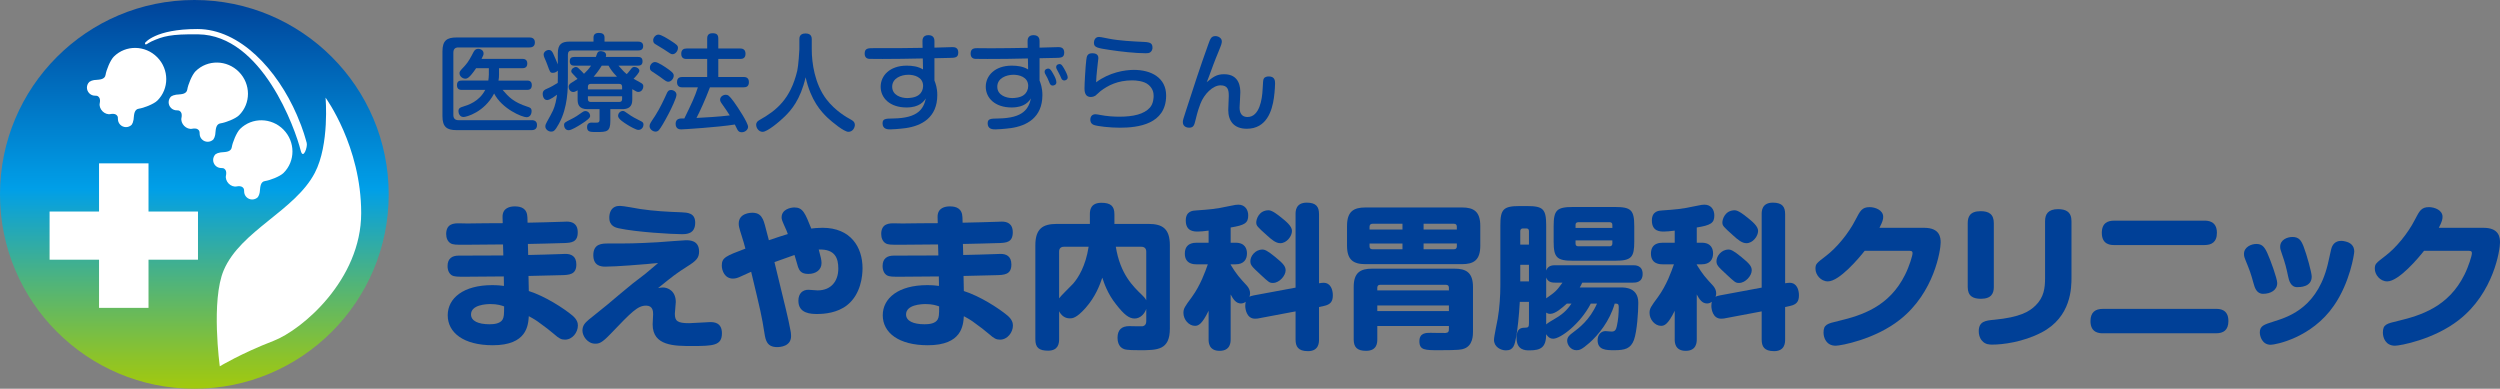
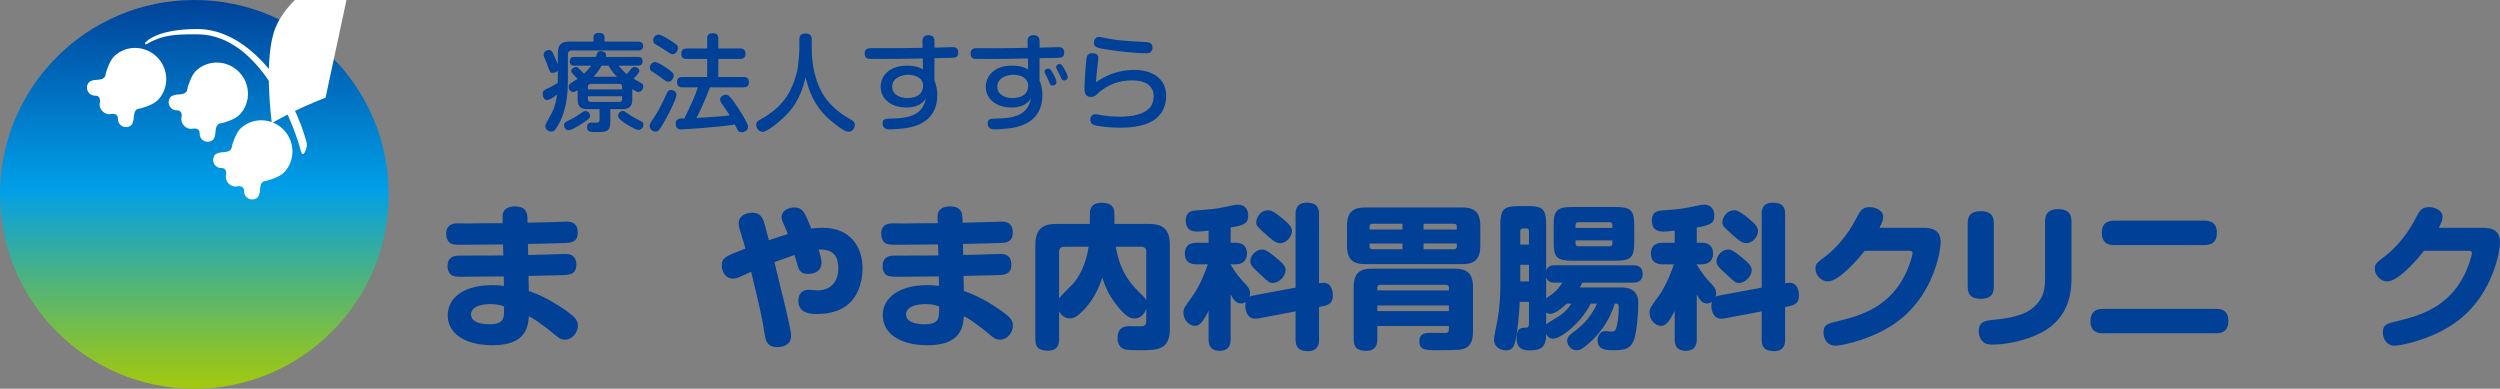
<svg xmlns="http://www.w3.org/2000/svg" id="_レイヤー_2" data-name="レイヤー 2" width="298.631" height="46.433" viewBox="0 0 298.631 46.433">
  <rect x="0" y="0" width="298.631" height="46.433" fill="#808080" stroke="none" />
  <defs>
    <style>
      .cls-1 {
        fill: #004097;
      }

      .cls-2 {
        fill: #fff;
      }

      .cls-3 {
        fill: url(#maeyama);
      }
    </style>
    <linearGradient id="maeyama" x1="-134.512" y1="-204.071" x2="-134.512" y2="-360.085" gradientTransform="translate(64.175 108.783) scale(.304)" gradientUnits="userSpaceOnUse">
      <stop offset="0" stop-color="#a4ca0b" />
      <stop offset=".085" stop-color="#8cc32a" />
      <stop offset=".271" stop-color="#51b479" />
      <stop offset=".51" stop-color="#009fe8" />
      <stop offset="1" stop-color="#004097" />
    </linearGradient>
  </defs>
  <g id="_レイヤー_1-2" data-name="レイヤー 1">
    <g>
      <g>
-         <path class="cls-1" d="M63.237,4.476c.139,0,.658,0,.658.595s-.519.595-.658.595h-8.475c-.367,0-.607.164-.607.619v7.451c0,.417.215.619.607.619h8.728c.139,0,.658-.013.658.582,0,.607-.506.607-.658.607h-8.968c-1.151,0-1.67-.393-1.67-1.657v-7.754c0-1.277.519-1.657,1.67-1.657h8.715ZM62.946,9.625c.165,0,.582,0,.582.544,0,.569-.417.569-.582.569h-2.909c.721.835,1.278,1.467,3.011,2.023.24.076.455.152.455.519,0,.253-.126.722-.607.722-.519,0-2.922-.987-3.871-2.834-1.176,2.252-3.327,2.809-3.655,2.809-.468,0-.607-.456-.607-.696,0-.354.24-.455.468-.519.708-.215,1.999-.619,2.732-2.023h-2.795c-.177,0-.582-.013-.582-.557,0-.531.342-.557.582-.557h3.163c.025-.189.063-.519.063-.708v-.772h-1.518c-.834,1.228-1.088,1.253-1.303,1.253-.316,0-.683-.278-.683-.646,0-.215.025-.24.62-.873.442-.468.784-1.138,1.037-1.632.114-.228.278-.417.557-.417.177,0,.658.089.658.557,0,.164-.025.215-.24.646h4.87c.139,0,.594,0,.594.556s-.443.557-.594.557h-2.783v.76c0,.24-.013.48-.063.721h3.402Z" />
        <path class="cls-1" d="M66.634,8.435c-.152.165-.367.266-.595.266-.316,0-.341-.088-.645-.923-.126-.354-.165-.431-.367-.898-.038-.102-.089-.215-.089-.367,0-.315.342-.544.62-.544.304,0,.43.241.531.456.114.228.519,1.201.544,1.265v-1.303c0-1.088.443-1.417,1.404-1.417h2.859v-.493c0-.48.392-.544.633-.544.354,0,.683.102.683.544v.493h3.972c.228,0,.645.038.645.531,0,.431-.291.531-.645.531h-7.855c-.354,0-.493.178-.493.506v2.821c0,1.164,0,3.491-1.075,5.427-.48.886-.658.936-.923.936-.354,0-.696-.291-.696-.606,0-.203.088-.38.19-.557.746-1.354.822-1.468,1.037-2.303.114-.455.139-.759.165-.948-.152.113-.822.645-1.177.645-.442,0-.531-.544-.531-.733,0-.404.266-.519.506-.62.455-.189.898-.455,1.29-.695,0-.089.013-.393.013-.544v-.924ZM69.391,14.849c-.379.24-1.138.708-1.467.708-.392,0-.544-.38-.544-.595,0-.304.076-.342.86-.733.531-.266.797-.455,1.278-.797.151-.114.253-.165.417-.165.278,0,.557.241.557.595,0,.215-.316.493-1.101.987ZM75.526,11.851c0,.468-.051,1.188-1.189,1.188h-1.43v1.417c0,1.29-.43,1.315-1.669,1.315-.721,0-1.113,0-1.113-.595,0-.266.114-.531.531-.531.114,0,.632.025.721,0,.165-.025.24-.101.24-.366v-1.24h-1.442c-1.088,0-1.177-.657-1.177-1.176v-1.075c-.228.139-.379.202-.531.202-.341,0-.544-.354-.544-.62,0-.253.19-.392.316-.468.114-.076.645-.405.746-.48-.114-.127-.164-.165-.569-.607-.126-.127-.177-.202-.177-.316,0-.266.316-.493.557-.493.152,0,.253.089.354.189.342.329.392.38.607.62.304-.291.569-.557.847-.974h-1.999c-.139,0-.544,0-.544-.507,0-.404.177-.531.544-.531h2.568c.025-.062.126-.341.152-.404.051-.114.114-.291.417-.291.101,0,.658.038.658.468,0,.102-.025.178-.038.228h3.846c.19,0,.544.013.544.519,0,.456-.291.52-.544.52h-2.328c.582.657.645.733.987,1.012.139-.14.177-.19.557-.671.101-.126.202-.189.367-.189.266,0,.582.215.582.455,0,.228-.481.747-.696.962.152.088.81.43.936.519.202.126.228.24.228.379,0,.304-.202.671-.594.671-.152,0-.278-.051-.721-.329v1.202ZM70.226,10.675h4.086v-.304c0-.202-.076-.354-.354-.354h-3.377c-.241,0-.354.114-.354.354v.304ZM70.226,11.497v.329c0,.24.114.354.354.354h3.377c.291,0,.354-.164.354-.354v-.329h-4.086ZM73.704,9.17c-.62-.646-.822-.987-1.012-1.328h-.81c-.038.05-.405.695-.974,1.328h2.795ZM74.4,13.255c.152,0,.203.038.595.316.531.393,1.037.633,1.581.911.165.076.291.177.291.404,0,.241-.177.633-.62.633-.266,0-1.038-.442-1.354-.646-.367-.228-1.062-.67-1.062-1.024,0-.366.303-.595.569-.595Z" />
        <path class="cls-1" d="M79.896,13.533c-.556,1.075-.986,1.771-1.151,1.961-.101.127-.228.228-.43.228-.367,0-.721-.315-.721-.645,0-.253.063-.342.646-1.215.594-.91,1.164-2.163,1.404-2.694.089-.202.19-.417.519-.417.291,0,.646.215.646.569,0,.392-.658,1.72-.911,2.213ZM78.24,7.411c.367,0,1.227.595,1.632.886.519.379.607.519.607.733,0,.316-.278.733-.658.733-.177,0-.266-.05-.974-.581-.139-.114-.822-.544-.961-.646-.215-.14-.253-.228-.253-.506,0-.228.24-.62.607-.62ZM78.657,4.135c.329,0,1.075.481,1.442.709.784.506.885.606.885.885,0,.354-.303.747-.645.747-.177,0-.253-.051-.999-.557-.165-.114-.924-.557-1.075-.658-.139-.089-.241-.189-.241-.468,0-.253.253-.658.633-.658ZM81.528,10.434c-.177,0-.658,0-.658-.62,0-.557.379-.619.658-.619h2.947v-2.151h-2.441c-.215,0-.658-.012-.658-.619,0-.493.291-.633.658-.633h2.441v-1.176c0-.216.025-.646.62-.646.48,0,.708.139.708.646v1.176h2.593c.203,0,.658.025.658.633,0,.544-.354.619-.658.619h-2.593v2.151h2.998c.215,0,.658.024.658.619,0,.531-.329.62-.658.62h-3.997c-.557,1.479-1.227,2.935-1.606,3.655,1.138-.062,2.619-.139,3.972-.303-.329-.532-.393-.607-.974-1.442-.152-.215-.177-.329-.177-.443,0-.354.367-.581.67-.581.253,0,.405.062.987.859.569.798,1.682,2.505,1.682,2.973,0,.354-.379.646-.746.646s-.481-.215-.557-.367c-.076-.151-.19-.404-.278-.557-2.024.329-6.16.582-6.401.582-.151,0-.67,0-.67-.67,0-.633.544-.633.747-.633h.291c.885-1.809,1.252-2.593,1.619-3.719h-1.834Z" />
        <path class="cls-1" d="M95.487,4.704c0-.189,0-.708.733-.708.721,0,.747.48.747.708v1.202c0,1.619.354,4.11,1.733,5.933,1.075,1.416,2.492,2.201,2.909,2.429.241.126.506.291.506.657,0,.291-.228.822-.772.822-.519,0-1.922-1.15-2.504-1.694-.759-.734-1.974-2.024-2.606-4.82-.62,2.694-1.733,3.935-2.479,4.668-.683.671-2.1,1.847-2.657,1.847-.455,0-.771-.455-.771-.835,0-.315.19-.455.405-.581,1.999-1.126,3.694-2.479,4.503-5.883.139-.582.253-2.416.253-2.542v-1.202Z" />
        <path class="cls-1" d="M111.621,9.612c.139.367.341.886.341,1.746,0,2.706-1.897,3.681-3.782,3.946-.873.113-1.644.151-1.834.151-.278,0-.923,0-.923-.721,0-.557.354-.569,1.265-.582,3.036-.038,3.631-1.188,3.909-2.403-.228.342-.733,1.088-2.314,1.088-1.961,0-3.086-1.113-3.086-2.479,0-1.328,1.1-2.517,3.099-2.517.683,0,1.378.088,1.96.455l-.025-1.315c-2.074.038-3.125.062-4.832.062-.24,0-1.417,0-1.594-.012-.139-.025-.519-.076-.519-.633,0-.646.43-.646,1.037-.646,3.251,0,3.605,0,5.882-.038l-.013-.784c0-.151-.012-.733.708-.733s.721.557.721.721v.772c1.885-.051,2.1-.063,2.138-.063.253,0,.708.025.708.645,0,.633-.392.633-1.088.646-.278.013-1.505.038-1.758.038v2.656ZM109.762,11.333c.316-.24.506-.633.506-1.062,0-1.101-1.126-1.341-1.758-1.341-.873,0-1.936.417-1.936,1.429,0,1.024,1.075,1.354,1.784,1.354.228,0,.961-.025,1.404-.379Z" />
        <path class="cls-1" d="M124.176,9.612c.139.367.341.886.341,1.746,0,2.706-1.897,3.681-3.782,3.946-.873.113-1.645.151-1.834.151-.278,0-.923,0-.923-.721,0-.557.354-.569,1.265-.582,3.036-.038,3.63-1.188,3.909-2.403-.228.342-.733,1.088-2.315,1.088-1.96,0-3.086-1.113-3.086-2.479,0-1.328,1.101-2.517,3.099-2.517.683,0,1.379.088,1.961.455l-.025-1.315c-2.112.051-3.023.062-4.857.062-.24,0-1.29,0-1.467-.012-.139-.025-.519-.076-.519-.633,0-.646.48-.646.822-.646.253,0,1.391.013,1.619.013,1.568,0,2.593-.025,4.376-.051l-.013-.784c0-.151-.013-.733.708-.733s.721.557.721.721v.772c.253-.013,2.163-.063,2.239-.063.253,0,.709.038.709.645,0,.633-.392.633-1.088.646-.291.013-1.594.038-1.859.038v2.656ZM122.316,11.333c.316-.24.506-.633.506-1.062,0-1.101-1.126-1.341-1.758-1.341-.873,0-1.936.417-1.936,1.429,0,1.024,1.075,1.354,1.784,1.354.228,0,.961-.025,1.404-.379ZM124.821,8.764c-.038-.076-.038-.177-.038-.202,0-.278.278-.367.417-.367.24,0,.354.178.582.582.228.38.405.771.405,1.05,0,.316-.304.393-.443.393s-.278-.063-.367-.291c-.102-.266-.114-.291-.253-.595-.051-.089-.266-.48-.304-.569ZM126.162,8.006c0-.304.316-.354.405-.354.215,0,.291.127.531.519.253.431.443.873.443,1.062,0,.291-.278.38-.417.38-.114,0-.278-.076-.342-.24-.126-.316-.152-.342-.278-.595-.303-.557-.341-.62-.341-.771Z" />
        <path class="cls-1" d="M135.453,8.348c2.074,0,3.845.948,3.845,3.061,0,3.441-3.365,3.846-5.528,3.846-1.164,0-2.656-.164-3.099-.329-.392-.139-.43-.48-.43-.632,0-.089.013-.278.127-.431.151-.202.379-.215.519-.215.126,0,.354.051.493.076.81.164,1.695.215,2.315.215,1.67,0,2.96-.291,3.668-1.088.442-.493.442-1.277.442-1.404,0-.379-.101-.873-.594-1.303-.557-.493-1.581-.544-1.961-.544-1.746,0-2.896.607-3.782,1.277-.101.076-.544.506-.645.569-.165.089-.341.14-.506.14-.544,0-.771-.342-.771-1.037,0-.544.126-2.732.215-3.403.051-.43.126-.784.708-.784.48,0,.733.177.733.582,0,.038-.139,1.315-.164,1.479-.051.469-.089.937-.102,1.404,1.594-1.188,3.416-1.479,4.516-1.479ZM137.413,6.235c-.152.113-.291.126-.544.126-1.252,0-3.036-.202-4.288-.393-1.493-.228-1.91-.29-1.91-.859,0-.253.126-.696.607-.696.152,0,.253.025,1.164.203,1.278.253,2.846.328,4.212.392.898.038,1.012.253,1.012.746,0,.102-.076.367-.253.481Z" />
-         <path class="cls-1" d="M146.224,8.866c1.885,0,1.935,1.657,1.935,2.188,0,.278-.088,1.657-.088,1.783,0,.228,0,1.139.949,1.139,1.455,0,1.746-2.201,1.796-3.213.063-1.075.063-1.202.139-1.354.126-.266.493-.278.607-.278.747,0,.747.557.747.86,0,.062-.013.797-.139,1.707-.215,1.519-.86,3.682-3.238,3.682-1.569,0-2.214-.962-2.214-2.239,0-.266.063-1.43.063-1.67,0-.721-.102-1.277-.987-1.277-.911,0-1.96,1.037-2.403,2.201-.126.316-.329.872-.582,1.936-.152.606-.215.923-.771.923-.114,0-.747-.038-.747-.67,0-.216.063-.393.367-1.341.86-2.67,1.733-5.339,2.682-7.97.228-.633.341-.961.848-.961.329,0,.759.228.759.619,0,.216,0,.291-.481,1.455-.076.177-.354.86-.531,1.341-.556,1.518-.62,1.683-.784,2.087.734-.595,1.151-.948,2.075-.948Z" />
      </g>
      <g>
        <path class="cls-3" d="M23.215,46.433c12.823,0,23.217-10.393,23.217-23.215S36.038,0,23.215,0,0,10.396,0,23.219s10.395,23.215,23.215,23.215Z" />
        <path class="cls-2" d="M18.784,6.839c1.432,1.455,1.436,3.771.009,5.18-.434.426-1.644.886-2.203.963-.558.074-.573.718-.614,1.088-.02.175-.003.247-.116.588l-.134.25c-.378.373-.988.368-1.362-.01-.148-.153-.239-.342-.267-.538-.043-.291.058-.431-.222-.657-.158-.126-.481-.117-.67-.078-.329.072-.706-.074-.965-.337h0c-.259-.263-.399-.64-.323-.973.045-.187.056-.51-.07-.669-.222-.284-.36-.185-.652-.231-.197-.029-.384-.124-.533-.275-.374-.38-.369-.99.01-1.361l.25-.131c.343-.111.415-.09.591-.106.369-.036,1.013-.041,1.097-.6.084-.556.561-1.761.995-2.187,1.426-1.409,3.746-1.371,5.178.083Z" />
        <path class="cls-2" d="M28.543,8.589c1.434,1.454,1.436,3.774.009,5.182-.432.426-1.644.885-2.201.961-.559.076-.575.72-.615,1.087-.02.181-.001.25-.116.591l-.133.248c-.378.372-.989.369-1.361-.009-.15-.151-.241-.34-.267-.539-.043-.292.057-.429-.221-.655-.159-.13-.483-.121-.672-.078-.33.07-.705-.074-.965-.34h0c-.259-.262-.398-.642-.323-.968.044-.189.058-.511-.068-.673-.224-.281-.363-.184-.654-.229-.197-.036-.384-.122-.534-.279-.373-.375-.368-.987.01-1.362l.251-.128c.343-.108.415-.091.591-.108.369-.036,1.014-.039,1.098-.598.083-.555.56-1.76.992-2.187,1.429-1.408,3.747-1.371,5.179.082Z" />
        <path class="cls-2" d="M33.86,15.482c1.431,1.451,1.434,3.77.007,5.179-.433.427-1.645.887-2.202.962-.558.076-.574.722-.614,1.09-.021.175-.001.248-.117.588l-.132.25c-.379.372-.989.371-1.362-.008-.15-.154-.238-.342-.266-.54-.043-.292.056-.427-.222-.655-.158-.13-.482-.118-.671-.081-.33.072-.704-.071-.964-.335h0c-.26-.266-.398-.64-.323-.973.043-.187.058-.51-.07-.669-.223-.283-.361-.184-.653-.231-.195-.032-.384-.125-.533-.274-.374-.381-.37-.99.009-1.363l.254-.13c.34-.106.413-.089.589-.106.369-.034,1.014-.042,1.098-.601.084-.556.562-1.759.994-2.187,1.429-1.405,3.747-1.368,5.181.085Z" />
        <path class="cls-2" d="M17.316,5.134s1.171-1.667,6.26-1.667,9.55,4.866,11.889,10.271c.8,1.84,1.037,2.881,1.173,3.332.133.451-.423,2.094-.722.902-.63-2.525-4.593-13.783-12.249-13.871-3.287-.039-4.189.225-5.585.856-.423.188-.766.581-.766.178Z" />
-         <path class="cls-2" d="M38.89,11.667s4.255,5.807,4.255,13.781-7.059,13.95-10.471,15.27c-3.851,1.484-6.419,3.039-6.419,3.039,0,0-1.074-7.874.474-11.488,2.026-4.728,8.512-7.091,10.876-11.621,1.778-3.399,1.284-8.98,1.284-8.98Z" />
-         <polygon class="cls-2" points="11.831 31.021 11.831 36.775 17.74 36.775 17.74 31.021 23.65 31.021 23.65 25.268 17.74 25.268 17.74 19.513 11.831 19.513 11.831 25.268 5.923 25.268 5.923 31.021 11.831 31.021" />
+         <path class="cls-2" d="M38.89,11.667c-3.851,1.484-6.419,3.039-6.419,3.039,0,0-1.074-7.874.474-11.488,2.026-4.728,8.512-7.091,10.876-11.621,1.778-3.399,1.284-8.98,1.284-8.98Z" />
      </g>
      <g>
        <path class="cls-1" d="M63.093,30.459c.612-.019,3.377-.074,3.934-.111.074,0,.39-.019.52-.019.668,0,1.299.26,1.299,1.262,0,1.206-.816,1.262-1.874,1.28-.594.019-3.284.074-3.841.093l.037,1.8c1.967.631,4.138,2.041,5.195,2.913.575.482.668.909.668,1.206,0,.816-.649,1.688-1.54,1.688-.445,0-.705-.13-1.336-.687-.315-.278-1.113-.909-1.93-1.484-.482-.334-.761-.464-1.058-.631-.074,1.095-.223,3.47-4.305,3.47-3.488,0-5.381-1.503-5.381-3.581,0-2.041,1.874-3.6,5.307-3.6.668,0,1.113.056,1.41.093l-.019-1.132c-.742,0-3.952.037-4.62.037-.872,0-1.28,0-1.577-.167-.315-.186-.52-.575-.52-1.113,0-.909.557-1.243,1.317-1.243,1.484,0,3.859-.019,5.344-.019l-.037-1.317c-.687,0-3.692.037-4.323.037h-.445c-.798,0-1.206,0-1.484-.167-.353-.204-.538-.631-.538-1.113,0-1.28,1.002-1.28,1.521-1.28.167,0,.872.019,1.021.019.668-.019,3.6-.037,4.212-.037l-.019-.705c-.037-1.15.928-1.299,1.466-1.299.761,0,1.466.241,1.503,1.299l.019.649c.649-.019,3.562-.074,4.156-.111.037,0,.408-.019.538-.019.557,0,1.299.186,1.299,1.28,0,1.206-.798,1.243-1.559,1.28-.687.037-3.767.093-4.397.111l.037,1.317ZM58.602,36.322c-.501,0-2.338.074-2.338,1.243,0,.779.872,1.169,2.208,1.169.557,0,1.262-.074,1.559-.557.167-.297.186-.594.186-1.577-.315-.111-.798-.278-1.614-.278Z" />
-         <path class="cls-1" d="M79.165,34.337c.631,0,1.559.427,1.559,1.744,0,.223-.111,1.188-.111,1.392,0,.872.297,1.132,1.707,1.132.408,0,2.208-.13,2.486-.13.408,0,1.429,0,1.429,1.336,0,1.466-1.021,1.521-3.562,1.521-2.115,0-4.713,0-4.713-2.579,0-.186.056-1.039.056-1.206,0-.297,0-1.039-.835-1.039-1.021,0-1.744.761-4.286,3.414-1.002,1.039-1.317,1.132-1.8,1.132-.909,0-1.521-.909-1.521-1.559,0-.594.297-.928.761-1.317,2.264-1.818,2.338-1.874,3.729-3.062,1.299-1.095,1.633-1.354,3.024-2.412.297-.241,1.317-1.113,1.521-1.28-.204,0-1.076.093-1.262.111-.408.037-3.711.315-5.028.315-.482,0-1.447-.056-1.447-1.373,0-1.392,1.076-1.392,1.781-1.392,2.561,0,3.21,0,5.9-.148.538-.037,3.117-.241,3.377-.241.445,0,1.577,0,1.577,1.354,0,.761-.353,1.113-1.392,1.763-1.28.798-1.855,1.262-3.507,2.598.13-.019.39-.074.557-.074ZM74.1,24.596c.371,0,2.022.315,2.375.371,1.614.241,3.266.334,4.898.39.761.037,1.67.074,1.67,1.243,0,1.373-1.076,1.373-1.614,1.373-1.15,0-5.381-.241-7.533-.705-.334-.074-1.113-.26-1.113-1.243,0-.111,0-.223.019-.334.186-1.095.965-1.095,1.299-1.095Z" />
        <path class="cls-1" d="M94.422,39.458c.037.148.074.408.074.687,0,1.243-1.317,1.317-1.67,1.317-1.206,0-1.373-.816-1.503-1.614-.334-2.134-.445-2.579-1.596-7.385-.186.074-1.021.464-1.188.538-.39.186-.668.278-.983.278-.983,0-1.336-.946-1.336-1.559,0-.946.464-1.132,2.82-2.022-.13-.501-.278-1.002-.427-1.466-.353-1.095-.371-1.28-.371-1.521,0-1.28,1.466-1.299,1.614-1.299.761,0,1.039.334,1.262.761.148.297.241.631.724,2.523.761-.26,1.596-.538,2.264-.742-.074-.204-.204-.557-.427-1.021-.278-.612-.315-.779-.315-.965,0-.983,1.113-1.188,1.521-1.188,1.021,0,1.28.668,2.022,2.523.186-.037.761-.093,1.354-.093,3.34,0,4.769,2.301,4.769,4.824,0,.909-.186,3.099-1.837,4.416-1.169.928-2.728,1.058-3.581,1.058-.724,0-2.245-.037-2.245-1.577,0-.891.52-1.317,1.188-1.317.167,0,.946.074,1.113.074,1.614,0,2.468-1.113,2.468-2.598,0-1.188-.334-2.356-2.338-2.282.241.854.334,1.28.334,1.614,0,.798-.649,1.299-1.577,1.299-.854,0-1.058-.39-1.225-.816-.074-.223-.353-1.243-.427-1.447-.278.093-1.893.668-2.394.854,1.41,5.808,1.614,6.568,1.911,8.146Z" />
        <path class="cls-1" d="M115.059,30.459c.612-.019,3.377-.074,3.934-.111.074,0,.39-.019.52-.019.668,0,1.299.26,1.299,1.262,0,1.206-.816,1.262-1.874,1.28-.594.019-3.284.074-3.841.093l.037,1.8c1.967.631,4.138,2.041,5.195,2.913.575.482.668.909.668,1.206,0,.816-.649,1.688-1.54,1.688-.445,0-.705-.13-1.336-.687-.315-.278-1.113-.909-1.93-1.484-.482-.334-.761-.464-1.058-.631-.074,1.095-.223,3.47-4.305,3.47-3.488,0-5.381-1.503-5.381-3.581,0-2.041,1.874-3.6,5.307-3.6.668,0,1.113.056,1.41.093l-.019-1.132c-.742,0-3.952.037-4.62.037-.872,0-1.28,0-1.577-.167-.315-.186-.52-.575-.52-1.113,0-.909.557-1.243,1.317-1.243,1.484,0,3.859-.019,5.344-.019l-.037-1.317c-.687,0-3.692.037-4.323.037h-.445c-.798,0-1.206,0-1.484-.167-.353-.204-.538-.631-.538-1.113,0-1.28,1.002-1.28,1.521-1.28.167,0,.872.019,1.021.019.668-.019,3.6-.037,4.212-.037l-.019-.705c-.037-1.15.928-1.299,1.466-1.299.761,0,1.466.241,1.503,1.299l.019.649c.649-.019,3.562-.074,4.156-.111.037,0,.408-.019.538-.019.557,0,1.299.186,1.299,1.28,0,1.206-.798,1.243-1.559,1.28-.687.037-3.767.093-4.397.111l.037,1.317ZM110.569,36.322c-.501,0-2.338.074-2.338,1.243,0,.779.872,1.169,2.208,1.169.557,0,1.262-.074,1.559-.557.167-.297.186-.594.186-1.577-.315-.111-.798-.278-1.614-.278Z" />
        <path class="cls-1" d="M126.513,40.534c0,.482-.093,1.354-1.317,1.354-1.076,0-1.521-.353-1.521-1.354v-11.226c0-2.004.891-2.561,2.579-2.561h3.934v-1.15c0-.445.056-1.373,1.373-1.373,1.113,0,1.559.39,1.559,1.373v1.15h4.063c1.67,0,2.561.557,2.561,2.561v9.927c0,2.598-1.484,2.598-3.618,2.598-.464,0-1.521,0-1.855-.13-.724-.26-.779-1.058-.779-1.354,0-.965.501-1.392,1.41-1.392.241,0,1.373.037,1.559.019.334-.056.464-.297.464-.612v-1.466c-.186.557-.687,1.15-1.392,1.15-.668,0-1.262-.464-2.227-1.707-1.021-1.28-1.429-2.561-1.633-3.173-.334.965-.816,2.264-1.985,3.6-1.113,1.262-1.614,1.262-1.893,1.262-.649,0-1.058-.408-1.28-.854v3.358ZM126.513,35.636c.186-.278,1.41-1.466,1.67-1.744.612-.705,1.503-2.097,1.855-4.416h-2.95c-.39,0-.575.223-.575.575v5.585ZM133.285,29.475c.538,3.284,2.041,4.713,3.173,5.808.186.186.371.371.464.594v-5.826c0-.371-.223-.575-.575-.575h-3.062Z" />
        <path class="cls-1" d="M154.758,34.355v-8.776c0-.334,0-1.373,1.336-1.373,1.15,0,1.466.52,1.466,1.373v8.257c.26-.037.371-.056.538-.056.872,0,1.113.854,1.113,1.503,0,.724-.278,1.095-1.058,1.262l-.594.13v3.878c0,.334,0,1.392-1.317,1.392-1.188,0-1.484-.557-1.484-1.392v-3.358l-4.527.854c-.148.019-.26.019-.315.019-1.021,0-1.169-1.188-1.169-1.521,0-.241.037-.39.056-.501-.167.13-.353.204-.575.204-.575,0-.909-.482-1.225-1.076v5.362c0,.297,0,1.373-1.317,1.373s-1.317-1.058-1.317-1.373v-3.414c-.798,1.633-1.225,1.8-1.633,1.8-.705,0-1.373-.724-1.373-1.54,0-.52.148-.742,1.002-1.893,1.039-1.429,1.596-3.024,1.911-3.915h-1.336c-.297,0-1.41,0-1.41-1.28,0-1.299,1.113-1.299,1.41-1.299h1.429v-1.447c-.575.074-.983.111-1.28.111-.445,0-1.447,0-1.447-1.317,0-1.132.835-1.188,1.243-1.206,1.559-.111,2.356-.167,3.859-.501.854-.186,1.002-.186,1.188-.186.742,0,1.169.557,1.169,1.28,0,.928-.427,1.169-2.097,1.447v1.818h.594c1.15,0,1.354.761,1.354,1.28,0,.724-.39,1.299-1.354,1.299h-.594v.056c.705,1.15,1.039,1.521,1.948,2.505.223.26.371.557.371.891,0,.223-.056.334-.074.427.093-.056.204-.111.52-.167l4.991-.928ZM152.308,30.681c1.039.835,1.262,1.169,1.262,1.614,0,.649-.761,1.503-1.503,1.503-.427,0-.482-.056-1.521-1.021-1.021-.946-1.188-1.113-1.188-1.596,0-.557.557-1.373,1.447-1.373.278,0,.612.148,1.503.872ZM153.032,25.969c.575.464,1.299,1.039,1.299,1.614,0,.631-.631,1.466-1.392,1.466-.52,0-.983-.371-1.614-.946-1.132-1.021-1.262-1.132-1.262-1.54,0-.371.315-1.447,1.484-1.447.408,0,1.095.538,1.484.854Z" />
        <path class="cls-1" d="M176.824,29.346c0,1.726-.779,2.208-2.189,2.208h-11.522c-1.466,0-2.208-.52-2.208-2.208v-2.356c0-1.744.798-2.208,2.208-2.208h11.522c1.392,0,2.189.464,2.189,2.208v2.356ZM164.522,38.938v1.596c0,.353,0,1.373-1.336,1.373-1.095,0-1.484-.445-1.484-1.373v-6.253c0-1.726.798-2.189,2.208-2.189h9.834c1.392,0,2.208.464,2.208,2.189v5.325c0,.408,0,1.67-1.058,2.041-.297.111-.538.186-2.969.186-1.726,0-2.375,0-2.375-1.076,0-1.002.798-1.002,1.336-1.002.278,0,1.54.037,1.781.019.334-.037.408-.148.408-.482v-.353h-8.554ZM163.595,27.416h3.934v-.687h-3.581c-.241,0-.353.13-.353.353v.334ZM163.595,29.086v.353c0,.223.13.334.353.334h3.581v-.687h-3.934ZM164.522,34.689h8.554v-.315c0-.223-.111-.353-.353-.353h-7.867c-.223,0-.334.13-.334.353v.315ZM173.076,36.489h-8.554v.668h8.554v-.668ZM174.022,27.416v-.334c0-.223-.111-.353-.334-.353h-3.637v.687h3.971ZM174.022,29.086h-3.971v.687h3.637c.223,0,.334-.13.334-.334v-.353Z" />
        <path class="cls-1" d="M182.637,36.062h-1.095c-.093,1.763-.278,3.358-.427,4.156-.186,1.002-.315,1.633-1.225,1.633-.631,0-1.429-.408-1.429-1.262,0-.408.39-2.152.445-2.523.223-1.28.315-2.783.315-3.952v-7.199c0-1.911.353-2.301,2.301-2.301h.891c1.911,0,2.282.353,2.282,2.301v5.399c.223-.631.798-.631,1.095-.631h9.277c.278,0,1.15,0,1.15,1.039s-.872,1.039-1.15,1.039h-6.067c-.13.297-.167.353-.297.575h4.917c.482,0,2.078,0,2.078,1.837,0,1.076-.148,3.396-.52,4.435-.39,1.039-1.076,1.225-2.356,1.225-.983,0-1.985-.019-1.985-1.206,0-.687.464-1.076.928-1.076.111,0,.649.056.742.056.445,0,.538-.26.631-.668.167-.742.223-1.503.223-2.264,0-.408-.148-.408-.482-.408-.612,2.134-1.985,3.767-3.006,4.676-.928.816-1.206.891-1.559.891-.705,0-1.113-.668-1.113-1.132,0-.445.315-.705.668-.965.724-.538,2.041-1.521,2.895-3.47h-.742c-1.262,2.431-3.618,4.193-4.49,4.193-.501,0-.724-.371-.835-.538-.019,1.559-.612,1.93-2.004,1.93-.482,0-1.54,0-1.54-1.503,0-1.169.594-1.206,1.058-1.206.353,0,.427-.111.427-.557v-2.523ZM181.598,29.216h1.039v-1.614c0-.186-.093-.315-.315-.315h-.408c-.204,0-.315.13-.315.315v1.614ZM182.637,31.628h-1.039v1.985h1.039v-1.985ZM185.772,33.762c-.278,0-.854,0-1.076-.612v2.486c1.15-.798,1.225-.891,1.948-1.874h-.872ZM184.696,38.753c.13-.148.835-.557,1.113-.724,1.113-.631,1.596-1.317,1.911-1.763h-.557c-.538.482-1.354,1.225-1.985,1.225-.241,0-.371-.074-.482-.148v1.41ZM195.217,28.845c0,1.874-.315,2.301-2.301,2.301h-5.028c-1.93,0-2.301-.39-2.301-2.301v-1.818c0-1.911.353-2.301,2.301-2.301h5.028c1.93,0,2.301.371,2.301,2.301v1.818ZM188.203,27.23h4.397v-.371c0-.204-.111-.315-.315-.315h-3.767c-.223,0-.315.13-.315.315v.371ZM188.203,28.715v.39c0,.186.093.315.315.315h3.767c.204,0,.315-.13.315-.315v-.39h-4.397Z" />
        <path class="cls-1" d="M210.436,34.355v-8.776c0-.334,0-1.373,1.336-1.373,1.15,0,1.466.52,1.466,1.373v8.257c.26-.037.371-.056.538-.056.872,0,1.113.854,1.113,1.503,0,.724-.278,1.095-1.058,1.262l-.594.13v3.878c0,.334,0,1.392-1.317,1.392-1.188,0-1.484-.557-1.484-1.392v-3.358l-4.527.854c-.148.019-.26.019-.315.019-1.021,0-1.169-1.188-1.169-1.521,0-.241.037-.39.056-.501-.167.13-.353.204-.575.204-.575,0-.909-.482-1.225-1.076v5.362c0,.297,0,1.373-1.317,1.373s-1.317-1.058-1.317-1.373v-3.414c-.798,1.633-1.225,1.8-1.633,1.8-.705,0-1.373-.724-1.373-1.54,0-.52.148-.742,1.002-1.893,1.039-1.429,1.596-3.024,1.911-3.915h-1.336c-.297,0-1.41,0-1.41-1.28,0-1.299,1.113-1.299,1.41-1.299h1.429v-1.447c-.575.074-.983.111-1.28.111-.445,0-1.447,0-1.447-1.317,0-1.132.835-1.188,1.243-1.206,1.559-.111,2.356-.167,3.859-.501.854-.186,1.002-.186,1.188-.186.742,0,1.169.557,1.169,1.28,0,.928-.427,1.169-2.097,1.447v1.818h.594c1.15,0,1.354.761,1.354,1.28,0,.724-.39,1.299-1.354,1.299h-.594v.056c.705,1.15,1.039,1.521,1.948,2.505.223.26.371.557.371.891,0,.223-.056.334-.074.427.093-.056.204-.111.52-.167l4.991-.928ZM207.987,30.681c1.039.835,1.262,1.169,1.262,1.614,0,.649-.761,1.503-1.503,1.503-.427,0-.482-.056-1.521-1.021-1.021-.946-1.188-1.113-1.188-1.596,0-.557.557-1.373,1.447-1.373.278,0,.612.148,1.503.872ZM208.711,25.969c.575.464,1.299,1.039,1.299,1.614,0,.631-.631,1.466-1.392,1.466-.52,0-.983-.371-1.614-.946-1.132-1.021-1.262-1.132-1.262-1.54,0-.371.315-1.447,1.484-1.447.408,0,1.095.538,1.484.854Z" />
        <path class="cls-1" d="M229.849,27.212c1.911,0,1.967,1.206,1.967,1.763,0,.872-.742,5.975-4.88,9.222-2.987,2.356-7.051,3.099-7.663,3.099-1.113,0-1.447-.946-1.447-1.559,0-.983.427-1.076,1.837-1.41,2.709-.649,6.012-1.688,7.904-5.511.501-1.002.891-2.282.891-2.561,0-.297-.167-.297-.594-.297h-5.121c-.668.854-3.024,3.655-4.397,3.655-.854,0-1.484-.798-1.484-1.503,0-.575.093-.649,1.28-1.559,1.225-.928,2.672-2.653,3.507-4.305.557-1.076.779-1.503,1.688-1.503.649,0,1.614.353,1.614,1.15,0,.278-.056.575-.445,1.317h5.344Z" />
        <path class="cls-1" d="M238.166,34.281c0,.724-.26,1.41-1.54,1.41-.965,0-1.577-.334-1.577-1.41v-7.626c0-.705.223-1.429,1.54-1.429.983,0,1.577.353,1.577,1.429v7.626ZM247.444,33.112c0,1.225,0,4.75-3.581,6.605-2.245,1.169-4.694,1.447-5.863,1.447-.334,0-.854,0-1.243-.464-.315-.353-.39-.798-.39-1.132,0-1.188.816-1.28,1.855-1.373,3.062-.297,4.193-.965,4.954-1.726.965-.965,1.113-2.041,1.113-3.247v-6.81c0-.835.371-1.429,1.559-1.429.909,0,1.596.315,1.596,1.429v6.698Z" />
        <path class="cls-1" d="M264.723,36.897c.353,0,1.466,0,1.466,1.447,0,1.095-.594,1.466-1.466,1.466h-13.545c-.334,0-1.466,0-1.466-1.447,0-1.076.594-1.466,1.466-1.466h13.545ZM263.331,26.358c.334,0,1.484,0,1.484,1.447,0,1.15-.668,1.466-1.484,1.466h-10.799c-.334,0-1.466,0-1.466-1.447,0-1.225.761-1.466,1.466-1.466h10.799Z" />
-         <path class="cls-1" d="M269.199,33.873c-.353-1.299-.464-1.559-.983-2.839-.093-.204-.167-.427-.167-.705,0-.816.854-1.188,1.484-1.188.649,0,.946.315,1.299,1.076.39.854,1.188,3.062,1.188,3.6,0,.835-.779,1.28-1.688,1.28-.779,0-1.002-.742-1.132-1.225ZM281.222,30.032c0,.297-.501,3.692-2.431,6.476-2.653,3.859-6.995,4.676-7.552,4.676-1.021,0-1.299-1.021-1.299-1.466,0-.798.501-.946,1.67-1.317,1.985-.612,5.399-1.8,6.55-7.273.297-1.373.334-1.521.445-1.744.297-.557.798-.612,1.076-.612.13,0,.297.019.501.074.557.13,1.039.482,1.039,1.188ZM273.318,33.001c-.167-.835-.371-1.651-.705-2.579-.186-.52-.241-.705-.241-.946,0-.835.835-1.169,1.466-1.169.761,0,1.039.39,1.336,1.15.371.965.965,3.099.965,3.581,0,1.262-1.41,1.262-1.744,1.262-.798,0-.983-.872-1.076-1.299Z" />
        <path class="cls-1" d="M296.664,27.212c1.911,0,1.967,1.206,1.967,1.763,0,.872-.742,5.975-4.88,9.222-2.987,2.356-7.051,3.099-7.663,3.099-1.113,0-1.447-.946-1.447-1.559,0-.983.427-1.076,1.837-1.41,2.709-.649,6.012-1.688,7.904-5.511.501-1.002.891-2.282.891-2.561,0-.297-.167-.297-.594-.297h-5.121c-.668.854-3.024,3.655-4.397,3.655-.854,0-1.484-.798-1.484-1.503,0-.575.093-.649,1.28-1.559,1.225-.928,2.672-2.653,3.507-4.305.557-1.076.779-1.503,1.688-1.503.649,0,1.614.353,1.614,1.15,0,.278-.056.575-.445,1.317h5.344Z" />
      </g>
    </g>
  </g>
</svg>